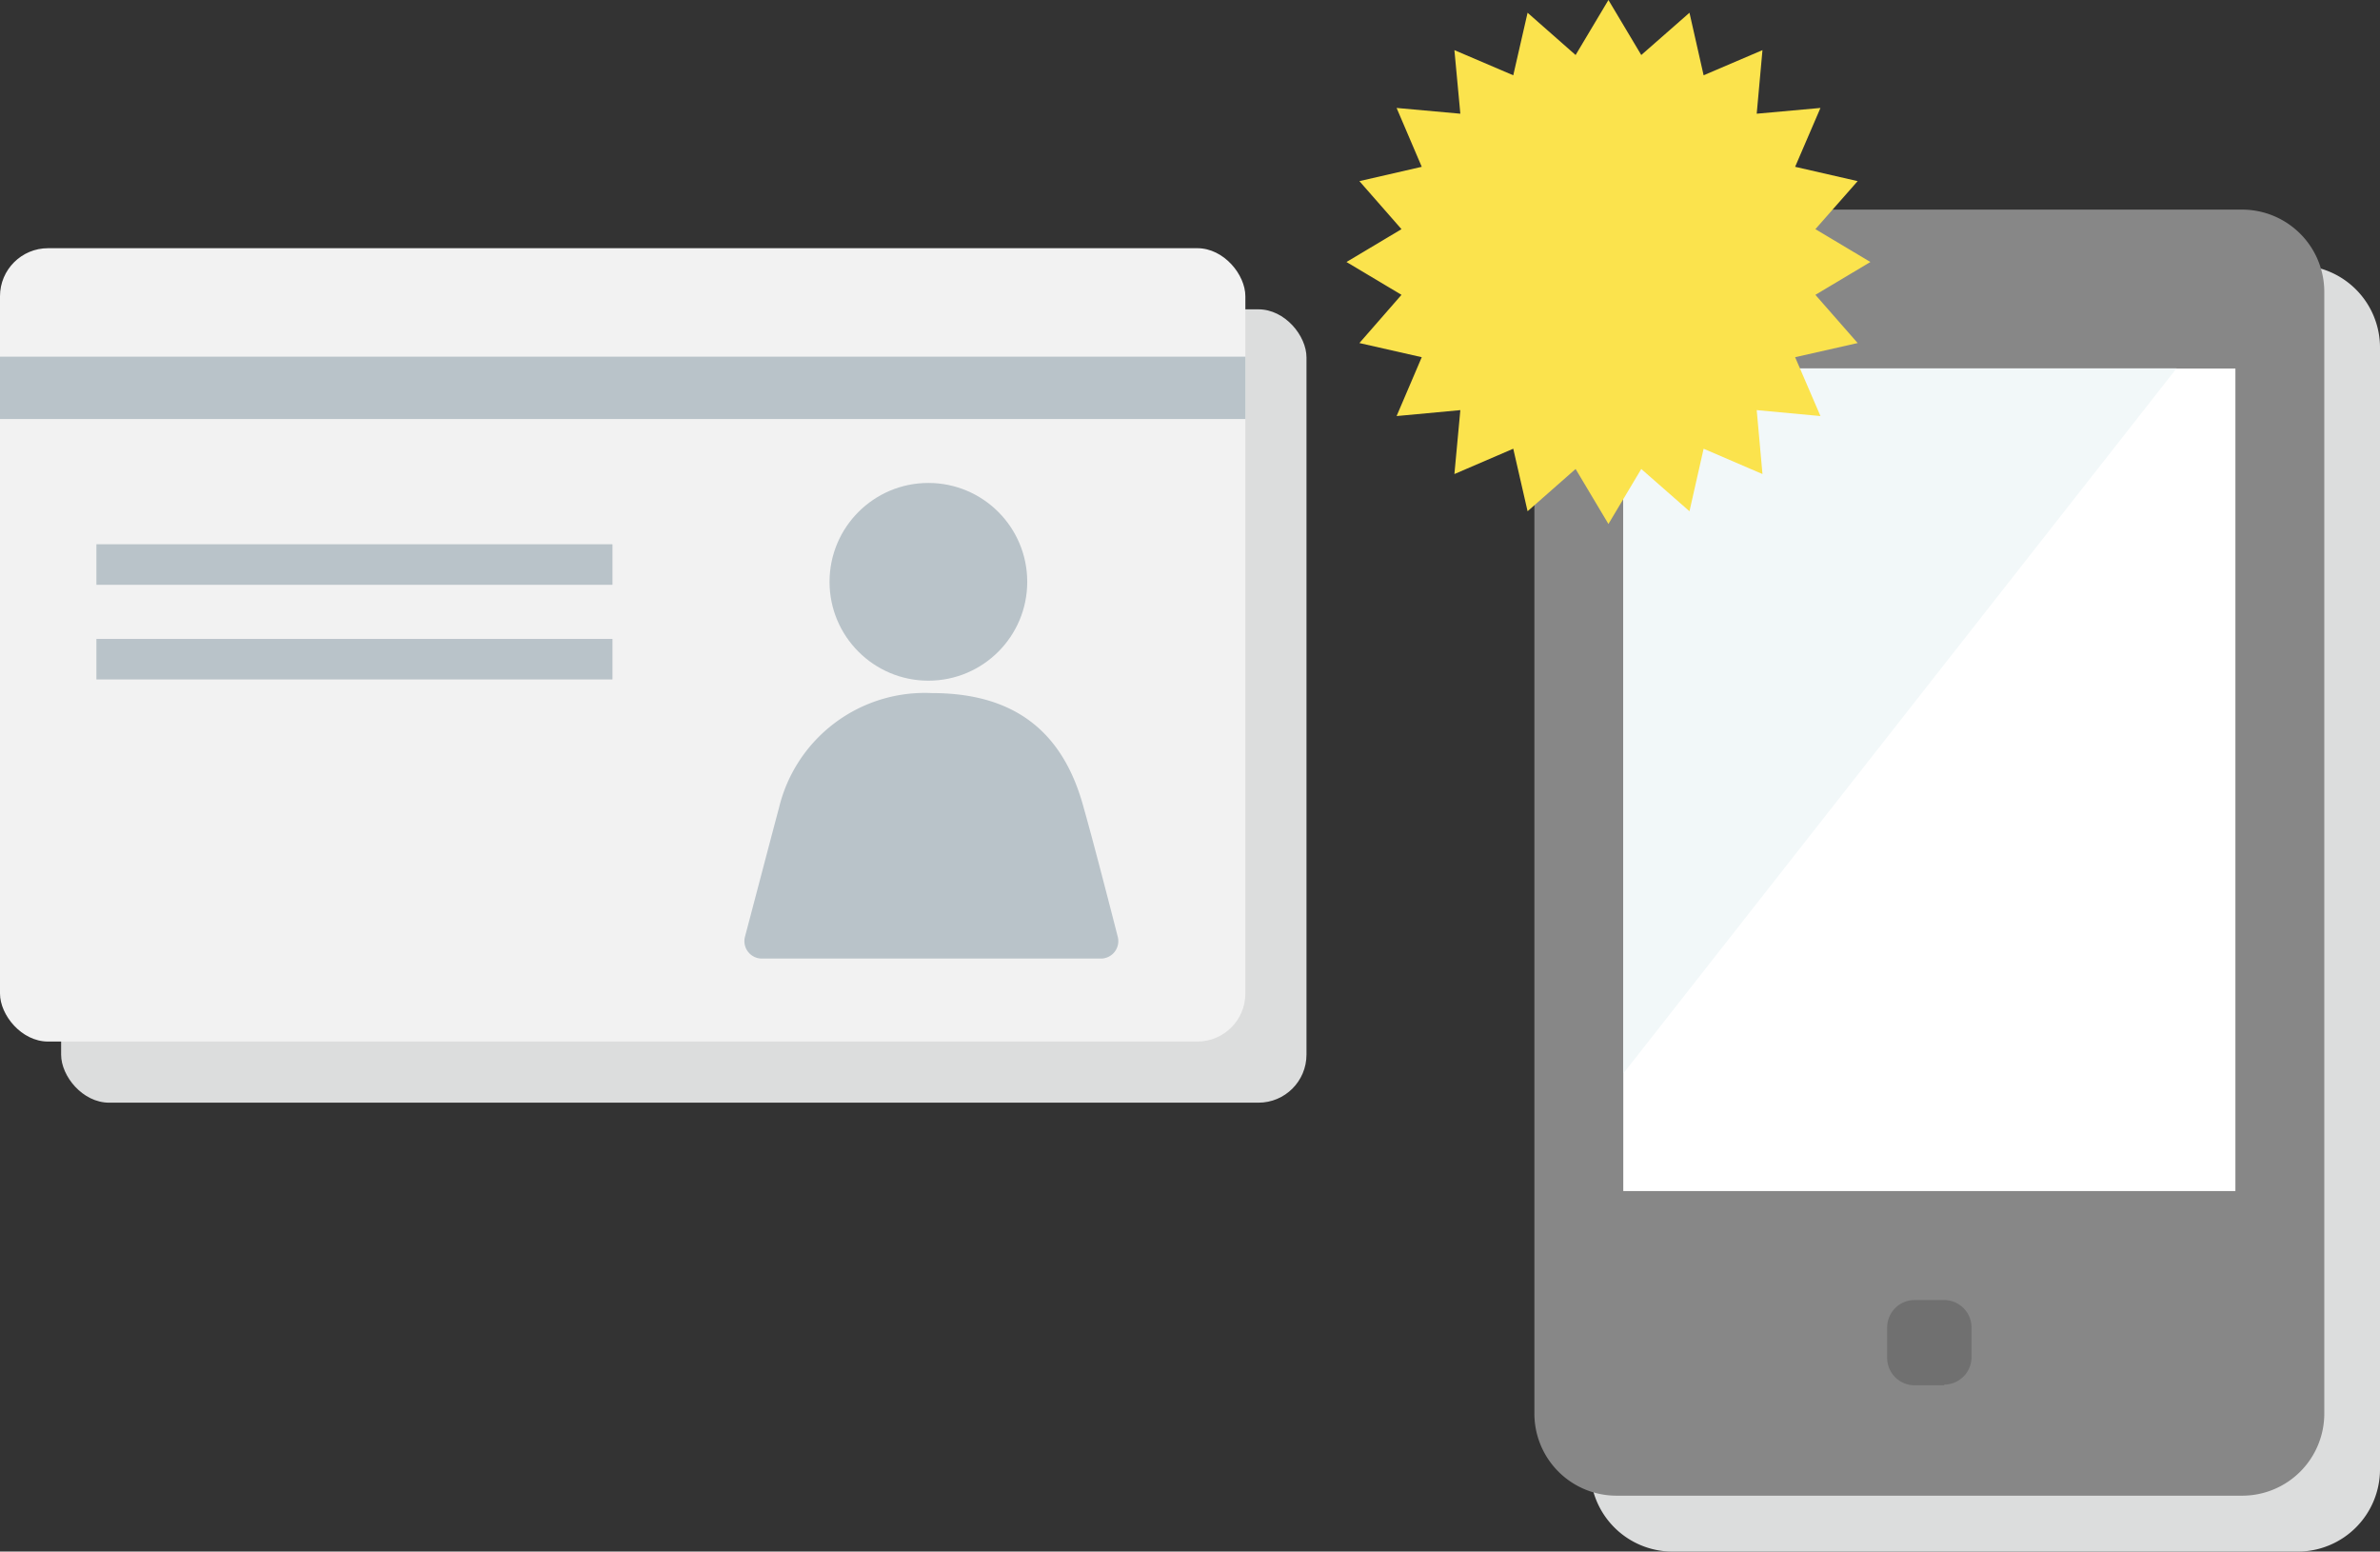
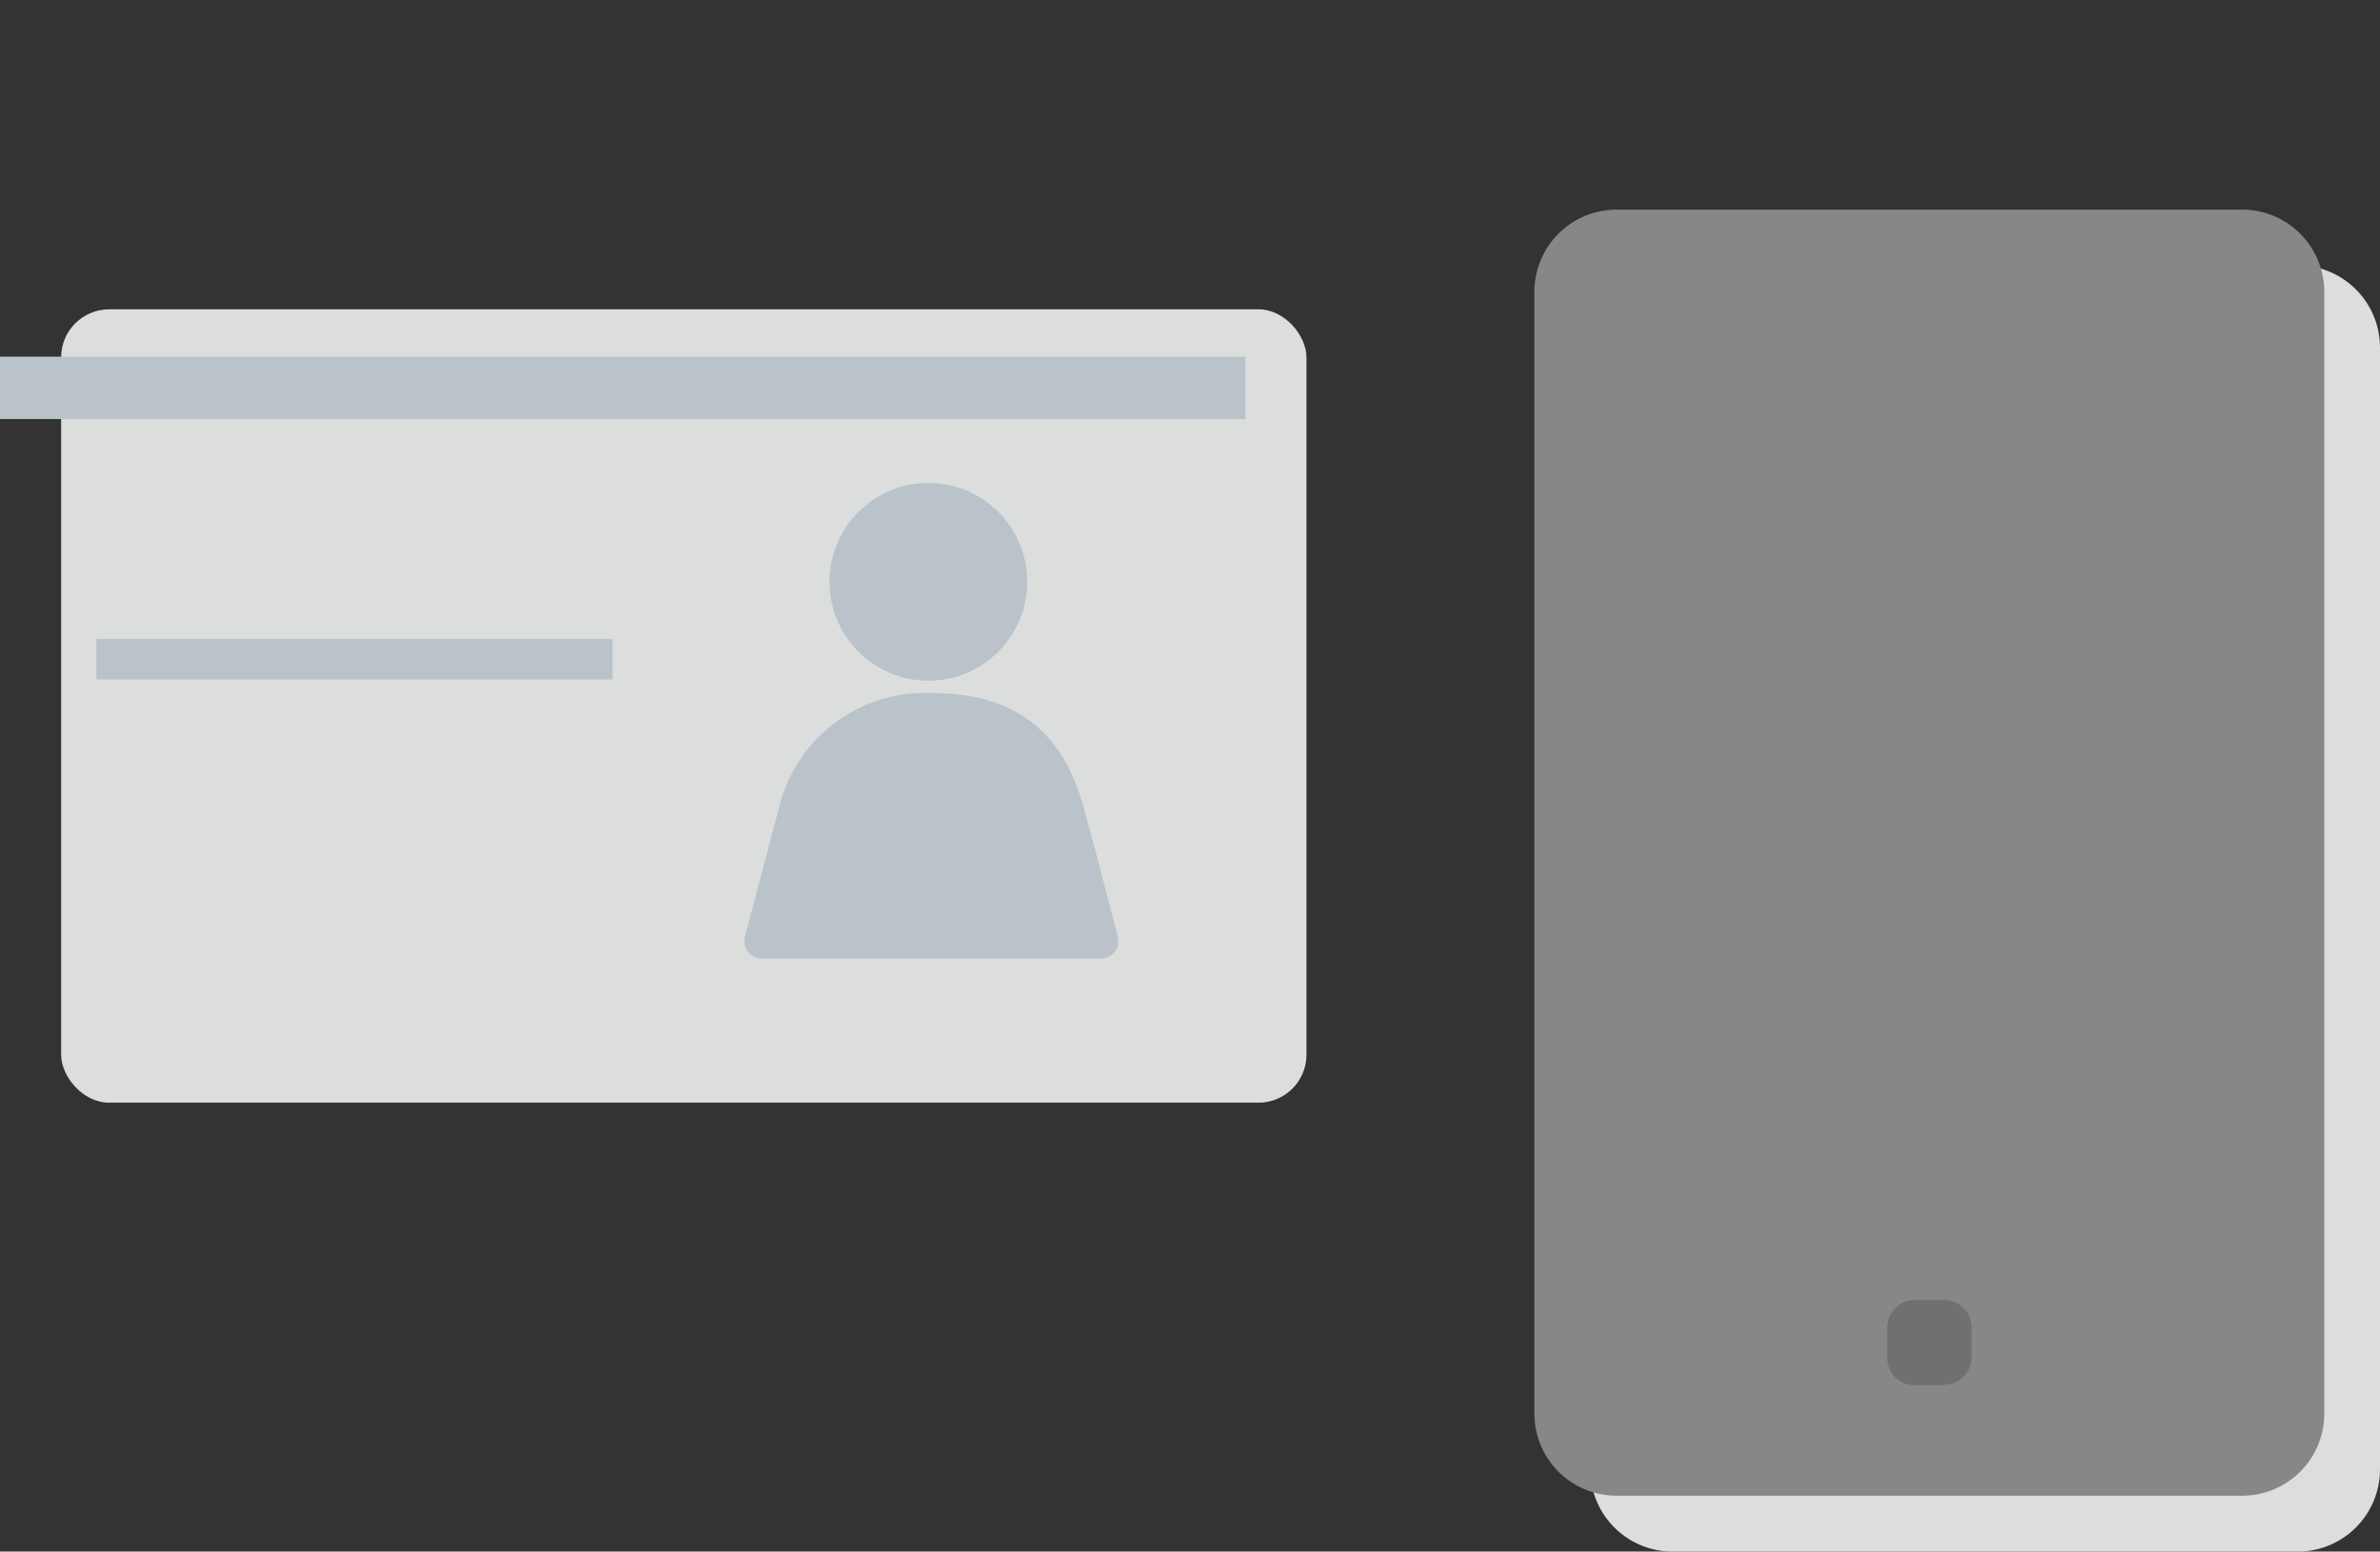
<svg xmlns="http://www.w3.org/2000/svg" width="136.28" height="88.83" viewBox="0 0 136.28 88.83">
  <rect x="0" y="0" width="136.28" height="88.83" fill="#333333" stroke="none" />
  <defs>
    <style>.cls-1{fill:#dcdddd;}.cls-2{fill:#878787;}.cls-3{fill:#707070;}.cls-4{fill:#fff;}.cls-5{fill:#f2f8f9;}.cls-6{fill:#f2f2f2;}.cls-7{fill:#b9c3c9;}.cls-8{fill:#fbe34d;fill-rule:evenodd;}</style>
  </defs>
  <title>アセット 5</title>
  <g id="レイヤー_2" data-name="レイヤー 2">
    <g id="icon_design" data-name="icon design">
      <path class="cls-1" d="M131.57,88.83H95.77a4.71,4.71,0,0,1-4.71-4.71V19.9a4.71,4.71,0,0,1,4.71-4.71h35.8a4.71,4.71,0,0,1,4.71,4.71V84.12a4.71,4.71,0,0,1-4.71,4.71" />
      <path class="cls-2" d="M128.38,85.63H92.57a4.7,4.7,0,0,1-4.71-4.7V16.71A4.71,4.71,0,0,1,92.57,12h35.81a4.71,4.71,0,0,1,4.71,4.71V80.93a4.7,4.7,0,0,1-4.71,4.7" />
      <path class="cls-3" d="M111.33,79.31h-1.71a1.57,1.57,0,0,1-1.56-1.57V76a1.57,1.57,0,0,1,1.56-1.57h1.71A1.57,1.57,0,0,1,112.89,76v1.7a1.57,1.57,0,0,1-1.56,1.57" />
-       <rect class="cls-4" x="92.95" y="21.1" width="35.05" height="47.09" />
-       <polygon class="cls-5" points="92.95 61.46 92.95 21.09 124.63 21.09 92.95 61.46" />
      <rect class="cls-1" x="3.5" y="17.71" width="71.31" height="45.42" rx="2.75" />
-       <rect class="cls-6" y="14.21" width="71.31" height="45.42" rx="2.75" />
      <rect class="cls-7" y="20.42" width="71.31" height="3.57" />
-       <rect class="cls-7" x="5.52" y="31.16" width="29.55" height="2.32" />
      <rect class="cls-7" x="5.52" y="36.58" width="29.55" height="2.32" />
      <circle class="cls-7" cx="53.16" cy="33.31" r="5.66" />
      <path class="cls-7" d="M53.36,39.68a8.59,8.59,0,0,0-8.76,6.59c-.41,1.53-1.41,5.35-1.94,7.35a1,1,0,0,0,1,1.26H63a1,1,0,0,0,1-1.26c-.51-2-1.5-5.82-1.94-7.35C60.92,42,58.21,39.68,53.36,39.68Z" />
-       <polygon class="cls-8" points="92.1 0 93.98 3.15 96.74 0.73 97.55 4.31 100.92 2.87 100.59 6.51 104.24 6.18 102.79 9.55 106.37 10.37 103.95 13.12 107.1 15 103.95 16.88 106.37 19.64 102.79 20.45 104.24 23.82 100.59 23.48 100.92 27.14 97.55 25.69 96.74 29.27 93.98 26.85 92.1 30 90.22 26.85 87.47 29.27 86.65 25.69 83.28 27.14 83.62 23.48 79.97 23.82 81.41 20.45 77.84 19.64 80.25 16.88 77.1 15 80.25 13.12 77.84 10.37 81.41 9.55 79.97 6.18 83.62 6.51 83.28 2.87 86.65 4.31 87.47 0.73 90.22 3.15 92.1 0" />
    </g>
  </g>
</svg>